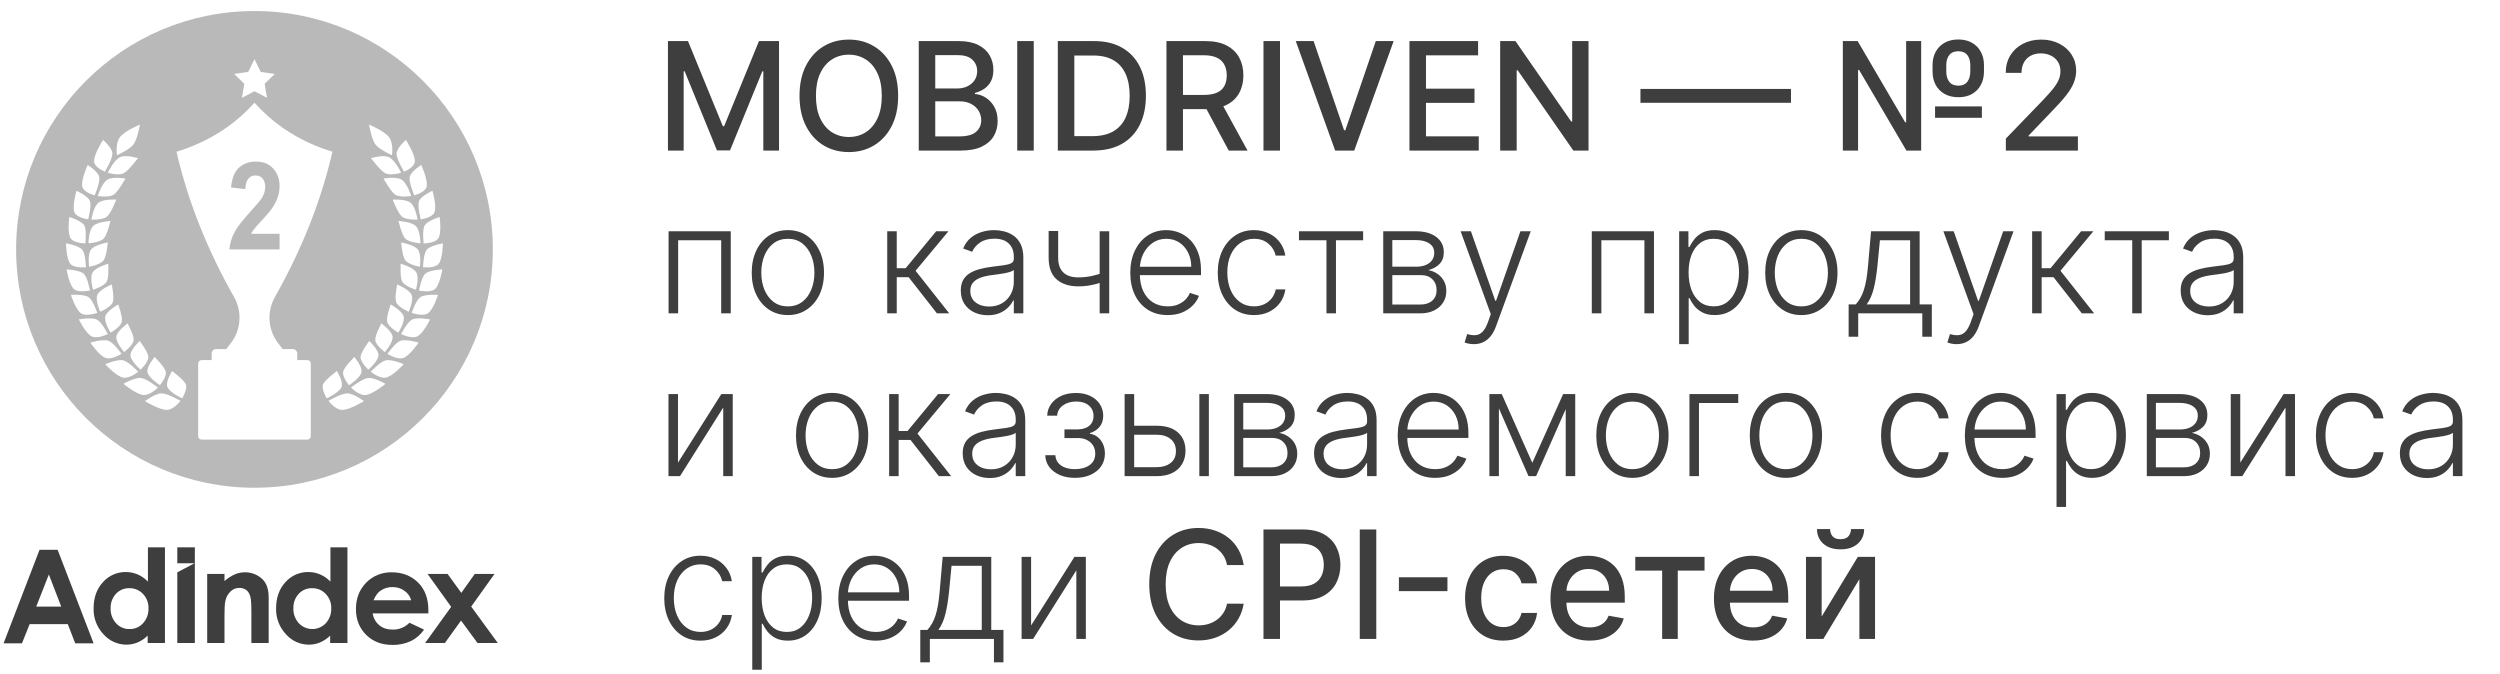
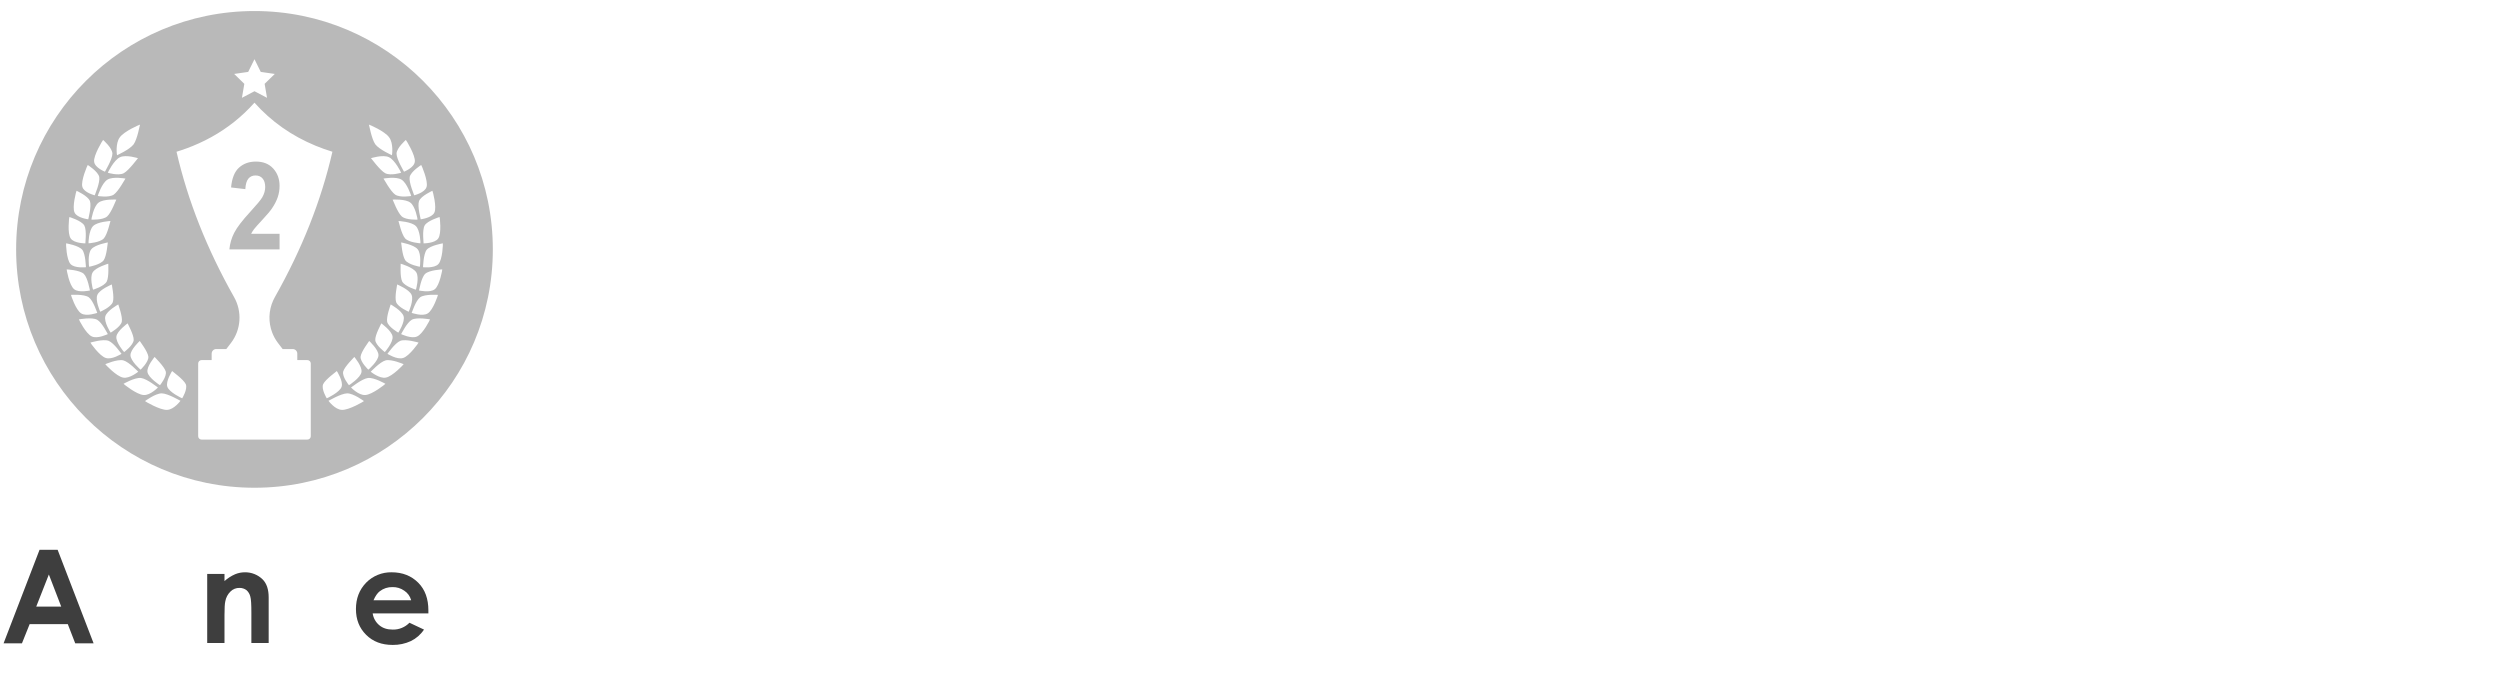
<svg xmlns="http://www.w3.org/2000/svg" width="215" height="58" viewBox="0 0 215 58" fill="none">
-   <path d="M57.443 3.534H59.167L62.165 10.853H62.275L65.272 3.534H66.996V12.949H65.645V6.136H65.558L62.781 12.935H61.659L58.882 6.131H58.795V12.949H57.443V3.534ZM77.241 8.242C77.241 9.247 77.057 10.111 76.689 10.834C76.321 11.555 75.817 12.109 75.176 12.499C74.539 12.885 73.814 13.078 73.002 13.078C72.186 13.078 71.459 12.885 70.818 12.499C70.18 12.109 69.678 11.553 69.31 10.83C68.942 10.107 68.758 9.244 68.758 8.242C68.758 7.236 68.942 6.373 69.31 5.653C69.678 4.93 70.18 4.375 70.818 3.989C71.459 3.6 72.186 3.405 73.002 3.405C73.814 3.405 74.539 3.6 75.176 3.989C75.817 4.375 76.321 4.93 76.689 5.653C77.057 6.373 77.241 7.236 77.241 8.242ZM75.834 8.242C75.834 7.475 75.71 6.83 75.461 6.306C75.216 5.779 74.879 5.38 74.45 5.111C74.024 4.838 73.541 4.702 73.002 4.702C72.459 4.702 71.975 4.838 71.549 5.111C71.123 5.38 70.786 5.779 70.538 6.306C70.292 6.83 70.17 7.475 70.17 8.242C70.17 9.008 70.292 9.654 70.538 10.182C70.786 10.706 71.123 11.104 71.549 11.377C71.975 11.647 72.459 11.781 73.002 11.781C73.541 11.781 74.024 11.647 74.45 11.377C74.879 11.104 75.216 10.706 75.461 10.182C75.71 9.654 75.834 9.008 75.834 8.242ZM79.012 12.949V3.534H82.46C83.128 3.534 83.681 3.644 84.119 3.865C84.558 4.082 84.886 4.378 85.103 4.752C85.321 5.123 85.43 5.541 85.43 6.007C85.43 6.399 85.358 6.73 85.214 7C85.07 7.267 84.876 7.481 84.634 7.644C84.395 7.803 84.132 7.92 83.844 7.993V8.085C84.156 8.101 84.461 8.202 84.758 8.389C85.059 8.573 85.307 8.835 85.503 9.175C85.699 9.515 85.797 9.929 85.797 10.416C85.797 10.897 85.684 11.329 85.457 11.713C85.234 12.093 84.887 12.395 84.418 12.618C83.949 12.839 83.35 12.949 82.621 12.949H79.012ZM80.432 11.731H82.483C83.163 11.731 83.65 11.599 83.945 11.335C84.239 11.072 84.386 10.742 84.386 10.347C84.386 10.05 84.311 9.777 84.161 9.529C84.011 9.281 83.796 9.083 83.517 8.936C83.241 8.789 82.913 8.715 82.533 8.715H80.432V11.731ZM80.432 7.607H82.336C82.654 7.607 82.941 7.546 83.195 7.423C83.453 7.301 83.657 7.129 83.807 6.908C83.96 6.685 84.037 6.421 84.037 6.117C84.037 5.728 83.9 5.402 83.627 5.138C83.355 4.875 82.936 4.743 82.372 4.743H80.432V7.607ZM88.903 3.534V12.949H87.482V3.534H88.903ZM94.02 12.949H90.972V3.534H94.116C95.039 3.534 95.831 3.722 96.493 4.099C97.155 4.473 97.663 5.011 98.015 5.713C98.371 6.412 98.548 7.25 98.548 8.228C98.548 9.208 98.369 10.051 98.01 10.756C97.655 11.461 97.14 12.004 96.466 12.384C95.791 12.761 94.976 12.949 94.02 12.949ZM92.392 11.708H93.942C94.659 11.708 95.255 11.573 95.73 11.303C96.205 11.031 96.561 10.637 96.797 10.122C97.033 9.604 97.151 8.972 97.151 8.228C97.151 7.489 97.033 6.862 96.797 6.347C96.564 5.832 96.216 5.442 95.753 5.175C95.29 4.908 94.716 4.775 94.029 4.775H92.392V11.708ZM100.315 12.949V3.534H103.671C104.4 3.534 105.006 3.659 105.487 3.911C105.971 4.162 106.333 4.51 106.572 4.954C106.811 5.396 106.931 5.906 106.931 6.485C106.931 7.061 106.809 7.569 106.567 8.007C106.328 8.442 105.967 8.781 105.482 9.023C105.001 9.265 104.396 9.386 103.666 9.386H101.124V8.163H103.538C103.997 8.163 104.371 8.097 104.659 7.966C104.951 7.834 105.164 7.642 105.298 7.391C105.433 7.14 105.501 6.838 105.501 6.485C105.501 6.13 105.432 5.822 105.294 5.561C105.159 5.301 104.946 5.101 104.655 4.964C104.367 4.823 103.988 4.752 103.519 4.752H101.735V12.949H100.315ZM104.963 8.701L107.289 12.949H105.671L103.391 8.701H104.963ZM110.08 3.534V12.949H108.659V3.534H110.08ZM112.971 3.534L115.592 11.202H115.698L118.318 3.534H119.854L116.465 12.949H114.824L111.436 3.534H112.971ZM121.213 12.949V3.534H127.116V4.757H122.634V7.625H126.808V8.844H122.634V11.726H127.172V12.949H121.213ZM136.614 3.534V12.949H135.308L130.522 6.044H130.435V12.949H129.014V3.534H130.329L135.119 10.448H135.207V3.534H136.614ZM154.024 7.648V8.839H141.078V7.648H154.024ZM158.484 12.949V3.534H159.758L163.84 10.513H163.928V3.534H165.22V12.949H163.951L159.882 6.016H159.795V12.949H158.484ZM166.415 10.131V9.152H170.442V10.131H166.415ZM168.424 8.361C167.967 8.361 167.572 8.268 167.238 8.081C166.907 7.894 166.651 7.635 166.47 7.304C166.289 6.973 166.199 6.59 166.199 6.154V5.603C166.199 5.167 166.289 4.784 166.47 4.453C166.651 4.122 166.907 3.863 167.238 3.676C167.569 3.489 167.96 3.396 168.41 3.396C168.867 3.396 169.259 3.489 169.587 3.676C169.918 3.863 170.173 4.122 170.35 4.453C170.531 4.784 170.622 5.167 170.622 5.603V6.154C170.622 6.586 170.533 6.968 170.355 7.299C170.18 7.63 169.927 7.891 169.596 8.081C169.268 8.268 168.878 8.361 168.424 8.361ZM168.424 7.368C168.761 7.368 169.016 7.258 169.187 7.037C169.359 6.813 169.445 6.519 169.445 6.154V5.603C169.445 5.241 169.359 4.951 169.187 4.734C169.016 4.516 168.757 4.407 168.41 4.407C168.067 4.407 167.809 4.516 167.638 4.734C167.466 4.951 167.38 5.241 167.38 5.603V6.154C167.38 6.519 167.466 6.813 167.638 7.037C167.813 7.258 168.075 7.368 168.424 7.368ZM172.503 12.949V11.919L175.689 8.618C176.029 8.26 176.31 7.946 176.53 7.676C176.754 7.403 176.921 7.144 177.031 6.899C177.142 6.654 177.197 6.393 177.197 6.117C177.197 5.805 177.123 5.535 176.976 5.308C176.829 5.079 176.628 4.902 176.374 4.78C176.12 4.654 175.833 4.591 175.514 4.591C175.177 4.591 174.883 4.66 174.632 4.798C174.38 4.936 174.187 5.131 174.052 5.382C173.917 5.633 173.85 5.927 173.85 6.265H172.494C172.494 5.691 172.626 5.19 172.889 4.761C173.153 4.332 173.514 4 173.974 3.764C174.434 3.525 174.956 3.405 175.542 3.405C176.133 3.405 176.654 3.523 177.105 3.759C177.559 3.992 177.913 4.311 178.167 4.715C178.421 5.117 178.549 5.57 178.549 6.076C178.549 6.426 178.483 6.767 178.351 7.101C178.222 7.435 177.997 7.808 177.675 8.219C177.353 8.626 176.906 9.121 176.333 9.703L174.461 11.662V11.731H178.7V12.949H172.503ZM57.498 26.949V19.888H62.845V26.949H62.022V20.66H58.321V26.949H57.498ZM67.756 27.096C67.146 27.096 66.607 26.942 66.138 26.632C65.672 26.322 65.307 25.895 65.044 25.349C64.78 24.801 64.648 24.168 64.648 23.451C64.648 22.727 64.78 22.091 65.044 21.543C65.307 20.991 65.672 20.562 66.138 20.255C66.607 19.946 67.146 19.791 67.756 19.791C68.366 19.791 68.904 19.946 69.37 20.255C69.836 20.565 70.201 20.994 70.464 21.543C70.731 22.091 70.864 22.727 70.864 23.451C70.864 24.168 70.732 24.801 70.469 25.349C70.205 25.895 69.839 26.322 69.37 26.632C68.904 26.942 68.366 27.096 67.756 27.096ZM67.756 26.347C68.247 26.347 68.662 26.215 69.002 25.952C69.342 25.688 69.6 25.337 69.774 24.899C69.952 24.46 70.041 23.978 70.041 23.451C70.041 22.923 69.952 22.439 69.774 21.998C69.6 21.556 69.342 21.203 69.002 20.936C68.662 20.669 68.247 20.536 67.756 20.536C67.269 20.536 66.854 20.669 66.51 20.936C66.17 21.203 65.911 21.556 65.733 21.998C65.559 22.439 65.471 22.923 65.471 23.451C65.471 23.978 65.559 24.46 65.733 24.899C65.911 25.337 66.17 25.688 66.51 25.952C66.85 26.215 67.266 26.347 67.756 26.347ZM76.302 26.949V19.888H77.12V23.064H77.888L80.513 19.888H81.57L78.738 23.285L81.635 26.949H80.577L78.141 23.837H77.12V26.949H76.302ZM84.949 27.11C84.523 27.11 84.134 27.027 83.781 26.862C83.429 26.693 83.149 26.451 82.94 26.136C82.732 25.817 82.628 25.43 82.628 24.977C82.628 24.628 82.694 24.333 82.825 24.094C82.957 23.855 83.144 23.659 83.386 23.506C83.628 23.352 83.915 23.232 84.246 23.143C84.577 23.054 84.942 22.985 85.34 22.936C85.735 22.887 86.07 22.844 86.342 22.807C86.618 22.77 86.828 22.712 86.972 22.632C87.116 22.553 87.188 22.424 87.188 22.246V22.081C87.188 21.599 87.044 21.221 86.756 20.945C86.471 20.666 86.06 20.527 85.524 20.527C85.015 20.527 84.6 20.639 84.278 20.862C83.959 21.086 83.736 21.35 83.607 21.653L82.83 21.373C82.989 20.986 83.21 20.678 83.492 20.448C83.774 20.216 84.09 20.049 84.439 19.947C84.788 19.843 85.142 19.791 85.501 19.791C85.771 19.791 86.051 19.826 86.342 19.897C86.636 19.967 86.909 20.09 87.161 20.265C87.412 20.436 87.616 20.677 87.772 20.986C87.928 21.293 88.007 21.682 88.007 22.154V26.949H87.188V25.832H87.138C87.04 26.041 86.894 26.243 86.701 26.439C86.508 26.635 86.266 26.796 85.975 26.922C85.683 27.047 85.342 27.11 84.949 27.11ZM85.06 26.361C85.495 26.361 85.872 26.264 86.191 26.071C86.509 25.878 86.754 25.622 86.926 25.303C87.101 24.982 87.188 24.628 87.188 24.241V23.221C87.127 23.279 87.024 23.331 86.88 23.377C86.739 23.423 86.575 23.464 86.388 23.501C86.204 23.535 86.02 23.564 85.837 23.588C85.653 23.613 85.487 23.634 85.34 23.653C84.942 23.702 84.601 23.779 84.319 23.883C84.037 23.987 83.821 24.131 83.671 24.315C83.521 24.496 83.446 24.729 83.446 25.014C83.446 25.443 83.599 25.775 83.906 26.011C84.212 26.244 84.597 26.361 85.06 26.361ZM95.392 19.888V26.949H94.569V19.888H95.392ZM95.089 23.377V24.159C94.81 24.26 94.545 24.346 94.293 24.416C94.042 24.483 93.789 24.536 93.535 24.572C93.284 24.609 93.015 24.628 92.73 24.628C91.936 24.625 91.313 24.421 90.859 24.016C90.409 23.611 90.183 22.995 90.183 22.168V19.865H91.002V22.168C91.002 22.56 91.072 22.881 91.213 23.129C91.354 23.377 91.553 23.561 91.811 23.68C92.068 23.797 92.372 23.855 92.721 23.855C93.15 23.855 93.555 23.812 93.935 23.727C94.315 23.641 94.7 23.524 95.089 23.377ZM100.422 27.096C99.763 27.096 99.193 26.943 98.712 26.637C98.23 26.327 97.858 25.899 97.594 25.354C97.334 24.805 97.204 24.174 97.204 23.46C97.204 22.749 97.334 22.117 97.594 21.566C97.858 21.011 98.221 20.577 98.684 20.265C99.15 19.949 99.688 19.791 100.298 19.791C100.681 19.791 101.05 19.862 101.406 20.003C101.761 20.14 102.08 20.354 102.362 20.642C102.647 20.927 102.872 21.287 103.038 21.722C103.203 22.154 103.286 22.666 103.286 23.258V23.662H97.769V22.94H102.449C102.449 22.487 102.357 22.079 102.173 21.717C101.993 21.353 101.74 21.065 101.415 20.853C101.093 20.642 100.721 20.536 100.298 20.536C99.85 20.536 99.456 20.655 99.116 20.895C98.776 21.134 98.509 21.449 98.316 21.841C98.126 22.234 98.03 22.663 98.026 23.129V23.561C98.026 24.122 98.123 24.612 98.316 25.032C98.512 25.449 98.79 25.772 99.148 26.002C99.507 26.232 99.931 26.347 100.422 26.347C100.756 26.347 101.049 26.295 101.3 26.191C101.554 26.086 101.767 25.947 101.939 25.772C102.114 25.595 102.245 25.4 102.334 25.188L103.111 25.441C103.004 25.739 102.828 26.013 102.583 26.264C102.34 26.515 102.037 26.718 101.672 26.871C101.311 27.021 100.894 27.096 100.422 27.096ZM107.848 27.096C107.216 27.096 106.666 26.939 106.197 26.623C105.731 26.307 105.37 25.875 105.112 25.326C104.855 24.778 104.726 24.152 104.726 23.451C104.726 22.743 104.856 22.113 105.117 21.561C105.38 21.009 105.745 20.577 106.211 20.265C106.677 19.949 107.218 19.791 107.834 19.791C108.306 19.791 108.733 19.883 109.117 20.067C109.5 20.248 109.815 20.504 110.064 20.835C110.315 21.163 110.473 21.546 110.537 21.984H109.71C109.624 21.586 109.417 21.245 109.089 20.963C108.764 20.678 108.35 20.536 107.848 20.536C107.397 20.536 106.999 20.659 106.652 20.904C106.306 21.146 106.035 21.485 105.839 21.92C105.646 22.352 105.549 22.853 105.549 23.423C105.549 23.996 105.644 24.503 105.834 24.945C106.024 25.383 106.291 25.726 106.634 25.975C106.98 26.223 107.385 26.347 107.848 26.347C108.16 26.347 108.445 26.289 108.703 26.172C108.963 26.053 109.181 25.884 109.356 25.666C109.533 25.449 109.653 25.19 109.714 24.89H110.542C110.48 25.316 110.329 25.696 110.087 26.03C109.848 26.361 109.536 26.621 109.153 26.811C108.773 27.001 108.338 27.096 107.848 27.096ZM111.712 20.66V19.888H117.229V20.66H114.893V26.949H114.075V20.66H111.712ZM118.958 26.949V19.888H121.74C122.491 19.888 123.082 20.05 123.514 20.375C123.95 20.7 124.167 21.138 124.167 21.69C124.167 22.11 124.046 22.445 123.804 22.697C123.562 22.948 123.237 23.126 122.829 23.23C123.102 23.276 123.355 23.375 123.588 23.529C123.824 23.682 124.016 23.884 124.163 24.136C124.31 24.387 124.383 24.687 124.383 25.037C124.383 25.404 124.291 25.732 124.107 26.02C123.924 26.309 123.665 26.535 123.331 26.701C122.996 26.866 122.601 26.949 122.144 26.949H118.958ZM119.74 26.191H122.144C122.577 26.191 122.918 26.08 123.17 25.86C123.421 25.636 123.547 25.339 123.547 24.968C123.547 24.572 123.427 24.257 123.188 24.021C122.952 23.782 122.635 23.662 122.236 23.662H119.74V26.191ZM119.74 22.936H121.79C122.109 22.936 122.385 22.887 122.618 22.789C122.851 22.691 123.03 22.553 123.156 22.375C123.285 22.194 123.347 21.983 123.344 21.74C123.344 21.394 123.203 21.126 122.921 20.936C122.639 20.743 122.246 20.646 121.74 20.646H119.74V22.936ZM126.748 29.597C126.585 29.597 126.433 29.582 126.292 29.551C126.151 29.521 126.04 29.487 125.957 29.45L126.177 28.728C126.456 28.814 126.705 28.845 126.922 28.82C127.14 28.799 127.333 28.701 127.502 28.526C127.67 28.355 127.82 28.091 127.952 27.735L128.209 27.018L125.612 19.888H126.499L128.596 25.869H128.66L130.756 19.888H131.644L128.655 28.066C128.53 28.407 128.375 28.69 128.191 28.917C128.007 29.147 127.794 29.317 127.552 29.427C127.313 29.541 127.045 29.597 126.748 29.597ZM136.895 26.949V19.888H142.242V26.949H141.419V20.66H137.718V26.949H136.895ZM144.408 29.597V19.888H145.204V21.235H145.3C145.398 21.023 145.533 20.807 145.705 20.586C145.876 20.363 146.103 20.174 146.385 20.021C146.67 19.868 147.029 19.791 147.461 19.791C148.043 19.791 148.552 19.944 148.987 20.251C149.426 20.554 149.766 20.98 150.008 21.529C150.253 22.075 150.376 22.71 150.376 23.437C150.376 24.166 150.253 24.805 150.008 25.354C149.766 25.902 149.426 26.33 148.987 26.637C148.552 26.943 148.046 27.096 147.47 27.096C147.044 27.096 146.687 27.02 146.399 26.866C146.114 26.713 145.883 26.525 145.705 26.301C145.53 26.074 145.395 25.854 145.3 25.639H145.227V29.597H144.408ZM145.218 23.423C145.218 23.993 145.302 24.499 145.47 24.94C145.642 25.378 145.887 25.723 146.206 25.975C146.528 26.223 146.917 26.347 147.374 26.347C147.843 26.347 148.238 26.218 148.56 25.961C148.885 25.7 149.131 25.349 149.3 24.908C149.472 24.467 149.557 23.972 149.557 23.423C149.557 22.881 149.473 22.392 149.305 21.956C149.139 21.521 148.894 21.176 148.569 20.922C148.244 20.665 147.846 20.536 147.374 20.536C146.914 20.536 146.523 20.66 146.201 20.908C145.88 21.153 145.634 21.494 145.466 21.929C145.3 22.361 145.218 22.859 145.218 23.423ZM154.916 27.096C154.306 27.096 153.766 26.942 153.297 26.632C152.832 26.322 152.467 25.895 152.203 25.349C151.94 24.801 151.808 24.168 151.808 23.451C151.808 22.727 151.94 22.091 152.203 21.543C152.467 20.991 152.832 20.562 153.297 20.255C153.766 19.946 154.306 19.791 154.916 19.791C155.526 19.791 156.064 19.946 156.529 20.255C156.995 20.565 157.36 20.994 157.624 21.543C157.89 22.091 158.024 22.727 158.024 23.451C158.024 24.168 157.892 24.801 157.628 25.349C157.365 25.895 156.998 26.322 156.529 26.632C156.064 26.942 155.526 27.096 154.916 27.096ZM154.916 26.347C155.406 26.347 155.821 26.215 156.162 25.952C156.502 25.688 156.759 25.337 156.934 24.899C157.112 24.46 157.201 23.978 157.201 23.451C157.201 22.923 157.112 22.439 156.934 21.998C156.759 21.556 156.502 21.203 156.162 20.936C155.821 20.669 155.406 20.536 154.916 20.536C154.428 20.536 154.013 20.669 153.67 20.936C153.33 21.203 153.071 21.556 152.893 21.998C152.718 22.439 152.631 22.923 152.631 23.451C152.631 23.978 152.718 24.46 152.893 24.899C153.071 25.337 153.33 25.688 153.67 25.952C154.01 26.215 154.425 26.347 154.916 26.347ZM158.983 28.958V26.177H159.595C159.748 26.005 159.881 25.82 159.995 25.621C160.108 25.421 160.206 25.195 160.289 24.94C160.375 24.683 160.447 24.384 160.505 24.044C160.563 23.7 160.612 23.3 160.652 22.844L160.91 19.888H165.089V26.177H166.137V28.958H165.318V26.949H159.806V28.958H158.983ZM160.537 26.177H164.27V20.66H161.673L161.461 22.844C161.388 23.585 161.283 24.232 161.149 24.784C161.014 25.335 160.81 25.8 160.537 26.177ZM168.267 29.597C168.104 29.597 167.952 29.582 167.811 29.551C167.67 29.521 167.559 29.487 167.476 29.45L167.696 28.728C167.975 28.814 168.224 28.845 168.441 28.82C168.659 28.799 168.852 28.701 169.02 28.526C169.189 28.355 169.339 28.091 169.471 27.735L169.728 27.018L167.131 19.888H168.018L170.115 25.869H170.179L172.275 19.888H173.163L170.174 28.066C170.049 28.407 169.894 28.69 169.71 28.917C169.526 29.147 169.313 29.317 169.071 29.427C168.832 29.541 168.564 29.597 168.267 29.597ZM174.764 26.949V19.888H175.582V23.064H176.35L178.975 19.888H180.032L177.2 23.285L180.097 26.949H179.039L176.603 23.837H175.582V26.949H174.764ZM181.007 20.66V19.888H186.524V20.66H184.188V26.949H183.37V20.66H181.007ZM189.859 27.11C189.433 27.11 189.044 27.027 188.692 26.862C188.339 26.693 188.059 26.451 187.85 26.136C187.642 25.817 187.538 25.43 187.538 24.977C187.538 24.628 187.603 24.333 187.735 24.094C187.867 23.855 188.054 23.659 188.296 23.506C188.538 23.352 188.825 23.232 189.156 23.143C189.487 23.054 189.852 22.985 190.25 22.936C190.645 22.887 190.98 22.844 191.252 22.807C191.528 22.77 191.738 22.712 191.882 22.632C192.026 22.553 192.098 22.424 192.098 22.246V22.081C192.098 21.599 191.954 21.221 191.666 20.945C191.381 20.666 190.97 20.527 190.434 20.527C189.925 20.527 189.51 20.639 189.188 20.862C188.869 21.086 188.646 21.35 188.517 21.653L187.74 21.373C187.899 20.986 188.12 20.678 188.402 20.448C188.684 20.216 189 20.049 189.349 19.947C189.698 19.843 190.052 19.791 190.411 19.791C190.681 19.791 190.961 19.826 191.252 19.897C191.547 19.967 191.819 20.09 192.071 20.265C192.322 20.436 192.526 20.677 192.682 20.986C192.838 21.293 192.917 21.682 192.917 22.154V26.949H192.098V25.832H192.048C191.95 26.041 191.804 26.243 191.611 26.439C191.418 26.635 191.176 26.796 190.884 26.922C190.593 27.047 190.252 27.11 189.859 27.11ZM189.97 26.361C190.405 26.361 190.782 26.264 191.101 26.071C191.419 25.878 191.665 25.622 191.836 25.303C192.011 24.982 192.098 24.628 192.098 24.241V23.221C192.037 23.279 191.934 23.331 191.79 23.377C191.649 23.423 191.485 23.464 191.298 23.501C191.114 23.535 190.93 23.564 190.747 23.588C190.563 23.613 190.397 23.634 190.25 23.653C189.852 23.702 189.511 23.779 189.229 23.883C188.947 23.987 188.731 24.131 188.581 24.315C188.431 24.496 188.356 24.729 188.356 25.014C188.356 25.443 188.509 25.775 188.816 26.011C189.122 26.244 189.507 26.361 189.97 26.361ZM58.307 39.786L62.036 33.888H63.015V40.949H62.197V35.051L58.482 40.949H57.489V33.888H58.307V39.786ZM71.562 41.096C70.952 41.096 70.412 40.942 69.943 40.632C69.478 40.322 69.113 39.895 68.849 39.349C68.586 38.801 68.454 38.168 68.454 37.451C68.454 36.727 68.586 36.091 68.849 35.543C69.113 34.991 69.478 34.562 69.943 34.255C70.412 33.946 70.952 33.791 71.562 33.791C72.172 33.791 72.71 33.946 73.175 34.255C73.641 34.565 74.006 34.994 74.269 35.543C74.536 36.091 74.669 36.727 74.669 37.451C74.669 38.168 74.538 38.801 74.274 39.349C74.01 39.895 73.644 40.322 73.175 40.632C72.71 40.942 72.172 41.096 71.562 41.096ZM71.562 40.347C72.052 40.347 72.467 40.215 72.808 39.952C73.148 39.688 73.405 39.337 73.58 38.899C73.758 38.461 73.847 37.978 73.847 37.451C73.847 36.923 73.758 36.439 73.58 35.998C73.405 35.556 73.148 35.203 72.808 34.936C72.467 34.669 72.052 34.536 71.562 34.536C71.074 34.536 70.659 34.669 70.316 34.936C69.976 35.203 69.717 35.556 69.539 35.998C69.364 36.439 69.277 36.923 69.277 37.451C69.277 37.978 69.364 38.461 69.539 38.899C69.717 39.337 69.976 39.688 70.316 39.952C70.656 40.215 71.071 40.347 71.562 40.347ZM76.466 40.949V33.888H77.284V37.064H78.052L80.677 33.888H81.734L78.903 37.285L81.799 40.949H80.742L78.305 37.837H77.284V40.949H76.466ZM85.114 41.11C84.688 41.11 84.298 41.027 83.946 40.862C83.593 40.693 83.313 40.451 83.105 40.136C82.896 39.817 82.792 39.431 82.792 38.977C82.792 38.627 82.858 38.333 82.99 38.094C83.121 37.855 83.308 37.659 83.55 37.506C83.793 37.352 84.079 37.231 84.41 37.143C84.741 37.054 85.106 36.985 85.504 36.936C85.9 36.887 86.234 36.844 86.507 36.807C86.782 36.77 86.992 36.712 87.136 36.632C87.281 36.553 87.353 36.424 87.353 36.246V36.081C87.353 35.599 87.209 35.221 86.92 34.945C86.635 34.666 86.225 34.527 85.688 34.527C85.18 34.527 84.764 34.639 84.442 34.862C84.124 35.086 83.9 35.35 83.771 35.653L82.994 35.373C83.154 34.986 83.374 34.678 83.656 34.449C83.938 34.216 84.254 34.048 84.603 33.947C84.953 33.843 85.307 33.791 85.665 33.791C85.935 33.791 86.216 33.826 86.507 33.897C86.801 33.967 87.074 34.09 87.325 34.265C87.576 34.436 87.78 34.677 87.936 34.986C88.093 35.293 88.171 35.682 88.171 36.154V40.949H87.353V39.832H87.302C87.204 40.041 87.058 40.243 86.865 40.439C86.672 40.635 86.43 40.796 86.139 40.922C85.848 41.047 85.506 41.11 85.114 41.11ZM85.224 40.361C85.659 40.361 86.036 40.264 86.355 40.071C86.674 39.878 86.919 39.622 87.091 39.303C87.265 38.981 87.353 38.627 87.353 38.241V37.221C87.291 37.279 87.189 37.331 87.044 37.377C86.903 37.423 86.74 37.464 86.553 37.501C86.369 37.535 86.185 37.564 86.001 37.589C85.817 37.613 85.651 37.635 85.504 37.653C85.106 37.702 84.766 37.779 84.484 37.883C84.202 37.987 83.986 38.131 83.835 38.315C83.685 38.496 83.61 38.729 83.61 39.014C83.61 39.443 83.763 39.775 84.07 40.011C84.376 40.244 84.761 40.361 85.224 40.361ZM89.893 39.147H90.761C90.786 39.524 90.948 39.818 91.249 40.03C91.549 40.241 91.945 40.347 92.435 40.347C92.944 40.347 93.364 40.234 93.695 40.007C94.026 39.777 94.191 39.443 94.191 39.005C94.191 38.738 94.128 38.507 94.003 38.31C93.88 38.114 93.712 37.961 93.497 37.851C93.285 37.737 93.045 37.679 92.775 37.676H91.543V36.926H92.761C93.181 36.902 93.5 36.789 93.718 36.586C93.935 36.381 94.044 36.113 94.044 35.782C94.044 35.405 93.911 35.103 93.644 34.876C93.377 34.646 93.016 34.531 92.559 34.531C92.096 34.531 91.712 34.645 91.405 34.871C91.099 35.098 90.936 35.389 90.918 35.745H90.058C90.073 35.362 90.188 35.025 90.403 34.734C90.617 34.439 90.907 34.209 91.272 34.044C91.64 33.878 92.056 33.796 92.522 33.796C93 33.796 93.416 33.882 93.768 34.053C94.121 34.225 94.393 34.459 94.587 34.757C94.78 35.051 94.876 35.385 94.876 35.759C94.876 36.148 94.769 36.468 94.554 36.72C94.343 36.968 94.072 37.143 93.741 37.244V37.313C93.992 37.34 94.213 37.432 94.403 37.589C94.596 37.745 94.747 37.946 94.858 38.191C94.968 38.436 95.023 38.707 95.023 39.005C95.023 39.421 94.915 39.788 94.697 40.103C94.479 40.416 94.176 40.66 93.787 40.834C93.4 41.009 92.954 41.096 92.449 41.096C91.961 41.096 91.528 41.015 91.148 40.853C90.768 40.687 90.466 40.459 90.242 40.168C90.021 39.873 89.905 39.533 89.893 39.147ZM97.397 36.614H99.466C100.259 36.614 100.872 36.807 101.304 37.193C101.737 37.579 101.953 38.102 101.953 38.761C101.953 39.199 101.855 39.582 101.658 39.91C101.465 40.238 101.183 40.494 100.813 40.678C100.442 40.859 99.993 40.949 99.466 40.949H96.716V33.888H97.539V40.177H99.466C99.965 40.177 100.367 40.057 100.67 39.818C100.977 39.579 101.13 39.239 101.13 38.798C101.13 38.347 100.977 37.999 100.67 37.754C100.367 37.509 99.965 37.386 99.466 37.386H97.397V36.614ZM103.143 40.949V33.888H103.962V40.949H103.143ZM106.139 40.949V33.888H108.92C109.671 33.888 110.262 34.05 110.695 34.375C111.13 34.7 111.347 35.138 111.347 35.69C111.347 36.11 111.226 36.445 110.984 36.697C110.742 36.948 110.417 37.126 110.01 37.23C110.282 37.276 110.535 37.376 110.768 37.529C111.004 37.682 111.196 37.884 111.343 38.136C111.49 38.387 111.564 38.687 111.564 39.037C111.564 39.404 111.472 39.732 111.288 40.02C111.104 40.309 110.845 40.535 110.511 40.701C110.177 40.867 109.781 40.949 109.325 40.949H106.139ZM106.92 40.191H109.325C109.757 40.191 110.098 40.08 110.35 39.86C110.601 39.636 110.727 39.339 110.727 38.968C110.727 38.572 110.607 38.257 110.368 38.021C110.132 37.782 109.815 37.662 109.417 37.662H106.92V40.191ZM106.92 36.936H108.971C109.289 36.936 109.565 36.887 109.798 36.789C110.031 36.691 110.21 36.553 110.336 36.375C110.465 36.194 110.528 35.983 110.525 35.74C110.525 35.394 110.384 35.126 110.102 34.936C109.82 34.743 109.426 34.646 108.92 34.646H106.92V36.936ZM115.33 41.11C114.904 41.11 114.515 41.027 114.162 40.862C113.81 40.693 113.529 40.451 113.321 40.136C113.112 39.817 113.008 39.431 113.008 38.977C113.008 38.627 113.074 38.333 113.206 38.094C113.338 37.855 113.525 37.659 113.767 37.506C114.009 37.352 114.296 37.231 114.627 37.143C114.958 37.054 115.322 36.985 115.721 36.936C116.116 36.887 116.45 36.844 116.723 36.807C116.999 36.77 117.209 36.712 117.353 36.632C117.497 36.553 117.569 36.424 117.569 36.246V36.081C117.569 35.599 117.425 35.221 117.137 34.945C116.852 34.666 116.441 34.527 115.905 34.527C115.396 34.527 114.981 34.639 114.659 34.862C114.34 35.086 114.116 35.35 113.987 35.653L113.211 35.373C113.37 34.986 113.591 34.678 113.873 34.449C114.155 34.216 114.47 34.048 114.82 33.947C115.169 33.843 115.523 33.791 115.882 33.791C116.151 33.791 116.432 33.826 116.723 33.897C117.017 33.967 117.29 34.09 117.541 34.265C117.793 34.436 117.996 34.677 118.153 34.986C118.309 35.293 118.387 35.682 118.387 36.154V40.949H117.569V39.832H117.518C117.42 40.041 117.275 40.243 117.082 40.439C116.888 40.635 116.646 40.796 116.355 40.922C116.064 41.047 115.722 41.11 115.33 41.11ZM115.44 40.361C115.875 40.361 116.252 40.264 116.571 40.071C116.89 39.878 117.135 39.622 117.307 39.303C117.481 38.981 117.569 38.627 117.569 38.241V37.221C117.508 37.279 117.405 37.331 117.261 37.377C117.12 37.423 116.956 37.464 116.769 37.501C116.585 37.535 116.401 37.564 116.217 37.589C116.033 37.613 115.868 37.635 115.721 37.653C115.322 37.702 114.982 37.779 114.7 37.883C114.418 37.987 114.202 38.131 114.052 38.315C113.902 38.496 113.827 38.729 113.827 39.014C113.827 39.443 113.98 39.775 114.286 40.011C114.593 40.244 114.977 40.361 115.44 40.361ZM123.419 41.096C122.76 41.096 122.19 40.943 121.709 40.637C121.228 40.327 120.855 39.9 120.592 39.354C120.331 38.805 120.201 38.174 120.201 37.46C120.201 36.749 120.331 36.117 120.592 35.566C120.855 35.011 121.218 34.577 121.681 34.265C122.147 33.949 122.685 33.791 123.295 33.791C123.678 33.791 124.047 33.862 124.403 34.003C124.758 34.141 125.077 34.353 125.359 34.642C125.644 34.927 125.869 35.287 126.035 35.722C126.2 36.154 126.283 36.666 126.283 37.258V37.662H120.766V36.94H125.446C125.446 36.487 125.355 36.079 125.171 35.717C124.99 35.353 124.737 35.065 124.412 34.853C124.09 34.642 123.718 34.536 123.295 34.536C122.847 34.536 122.454 34.655 122.113 34.895C121.773 35.133 121.507 35.449 121.313 35.842C121.123 36.234 121.027 36.663 121.024 37.129V37.561C121.024 38.122 121.12 38.612 121.313 39.032C121.51 39.449 121.787 39.772 122.146 40.002C122.504 40.232 122.929 40.347 123.419 40.347C123.753 40.347 124.046 40.295 124.297 40.191C124.552 40.086 124.765 39.947 124.936 39.772C125.111 39.594 125.243 39.4 125.332 39.188L126.108 39.441C126.001 39.739 125.825 40.013 125.58 40.264C125.338 40.516 125.034 40.718 124.67 40.871C124.308 41.021 123.891 41.096 123.419 41.096ZM131.778 39.804L134.431 33.888H135.226L132.105 40.949H131.452L128.367 33.888H129.149L131.778 39.804ZM128.905 33.888V40.949H128.087V33.888H128.905ZM134.652 40.949V33.888H135.47V40.949H134.652ZM140.389 41.096C139.779 41.096 139.24 40.942 138.771 40.632C138.305 40.322 137.94 39.895 137.677 39.349C137.413 38.801 137.281 38.168 137.281 37.451C137.281 36.727 137.413 36.091 137.677 35.543C137.94 34.991 138.305 34.562 138.771 34.255C139.24 33.946 139.779 33.791 140.389 33.791C140.999 33.791 141.537 33.946 142.003 34.255C142.469 34.565 142.833 34.994 143.097 35.543C143.364 36.091 143.497 36.727 143.497 37.451C143.497 38.168 143.365 38.801 143.102 39.349C142.838 39.895 142.472 40.322 142.003 40.632C141.537 40.942 140.999 41.096 140.389 41.096ZM140.389 40.347C140.88 40.347 141.295 40.215 141.635 39.952C141.975 39.688 142.233 39.337 142.407 38.899C142.585 38.461 142.674 37.978 142.674 37.451C142.674 36.923 142.585 36.439 142.407 35.998C142.233 35.556 141.975 35.203 141.635 34.936C141.295 34.669 140.88 34.536 140.389 34.536C139.902 34.536 139.486 34.669 139.143 34.936C138.803 35.203 138.544 35.556 138.366 35.998C138.192 36.439 138.104 36.923 138.104 37.451C138.104 37.978 138.192 38.461 138.366 38.899C138.544 39.337 138.803 39.688 139.143 39.952C139.483 40.215 139.899 40.347 140.389 40.347ZM149.491 33.888V34.66H146.112V40.949H145.293V33.888H149.491ZM153.588 41.096C152.978 41.096 152.439 40.942 151.97 40.632C151.504 40.322 151.139 39.895 150.876 39.349C150.612 38.801 150.48 38.168 150.48 37.451C150.48 36.727 150.612 36.091 150.876 35.543C151.139 34.991 151.504 34.562 151.97 34.255C152.439 33.946 152.978 33.791 153.588 33.791C154.198 33.791 154.736 33.946 155.202 34.255C155.668 34.565 156.032 34.994 156.296 35.543C156.563 36.091 156.696 36.727 156.696 37.451C156.696 38.168 156.564 38.801 156.301 39.349C156.037 39.895 155.671 40.322 155.202 40.632C154.736 40.942 154.198 41.096 153.588 41.096ZM153.588 40.347C154.079 40.347 154.494 40.215 154.834 39.952C155.174 39.688 155.432 39.337 155.606 38.899C155.784 38.461 155.873 37.978 155.873 37.451C155.873 36.923 155.784 36.439 155.606 35.998C155.432 35.556 155.174 35.203 154.834 34.936C154.494 34.669 154.079 34.536 153.588 34.536C153.101 34.536 152.686 34.669 152.342 34.936C152.002 35.203 151.743 35.556 151.565 35.998C151.391 36.439 151.303 36.923 151.303 37.451C151.303 37.978 151.391 38.461 151.565 38.899C151.743 39.337 152.002 39.688 152.342 39.952C152.683 40.215 153.098 40.347 153.588 40.347ZM164.892 41.096C164.261 41.096 163.711 40.938 163.242 40.623C162.776 40.307 162.414 39.875 162.157 39.326C161.899 38.778 161.77 38.153 161.77 37.451C161.77 36.743 161.901 36.113 162.161 35.561C162.425 35.009 162.789 34.577 163.255 34.265C163.721 33.949 164.262 33.791 164.878 33.791C165.35 33.791 165.778 33.883 166.161 34.067C166.544 34.248 166.86 34.504 167.108 34.835C167.359 35.163 167.517 35.546 167.582 35.984H166.754C166.668 35.586 166.461 35.245 166.133 34.963C165.808 34.678 165.395 34.536 164.892 34.536C164.441 34.536 164.043 34.658 163.697 34.904C163.35 35.146 163.079 35.484 162.883 35.92C162.69 36.352 162.593 36.853 162.593 37.423C162.593 37.996 162.688 38.503 162.878 38.945C163.068 39.383 163.335 39.726 163.678 39.975C164.025 40.223 164.429 40.347 164.892 40.347C165.205 40.347 165.49 40.289 165.747 40.172C166.008 40.053 166.225 39.884 166.4 39.666C166.578 39.449 166.697 39.19 166.759 38.89H167.586C167.525 39.316 167.373 39.696 167.131 40.03C166.892 40.361 166.581 40.621 166.198 40.811C165.818 41.001 165.382 41.096 164.892 41.096ZM172.195 41.096C171.536 41.096 170.966 40.943 170.485 40.637C170.004 40.327 169.631 39.9 169.368 39.354C169.107 38.805 168.977 38.174 168.977 37.46C168.977 36.749 169.107 36.117 169.368 35.566C169.631 35.011 169.994 34.577 170.457 34.265C170.923 33.949 171.461 33.791 172.071 33.791C172.454 33.791 172.823 33.862 173.179 34.003C173.534 34.141 173.853 34.353 174.135 34.642C174.42 34.927 174.645 35.287 174.811 35.722C174.976 36.154 175.059 36.666 175.059 37.258V37.662H169.542V36.94H174.222C174.222 36.487 174.13 36.079 173.947 35.717C173.766 35.353 173.513 35.065 173.188 34.853C172.866 34.642 172.494 34.536 172.071 34.536C171.623 34.536 171.23 34.655 170.889 34.895C170.549 35.133 170.282 35.449 170.089 35.842C169.899 36.234 169.803 36.663 169.8 37.129V37.561C169.8 38.122 169.896 38.612 170.089 39.032C170.286 39.449 170.563 39.772 170.922 40.002C171.28 40.232 171.705 40.347 172.195 40.347C172.529 40.347 172.822 40.295 173.073 40.191C173.327 40.086 173.54 39.947 173.712 39.772C173.887 39.594 174.019 39.4 174.107 39.188L174.884 39.441C174.777 39.739 174.601 40.013 174.356 40.264C174.114 40.516 173.81 40.718 173.445 40.871C173.084 41.021 172.667 41.096 172.195 41.096ZM176.862 43.597V33.888H177.658V35.235H177.754C177.852 35.023 177.987 34.807 178.159 34.586C178.331 34.363 178.557 34.174 178.839 34.021C179.124 33.868 179.483 33.791 179.915 33.791C180.497 33.791 181.006 33.944 181.441 34.251C181.88 34.554 182.22 34.98 182.462 35.529C182.707 36.075 182.83 36.71 182.83 37.437C182.83 38.166 182.707 38.805 182.462 39.354C182.22 39.903 181.88 40.33 181.441 40.637C181.006 40.943 180.501 41.096 179.924 41.096C179.498 41.096 179.141 41.02 178.853 40.867C178.568 40.713 178.337 40.525 178.159 40.301C177.984 40.074 177.849 39.853 177.754 39.639H177.681V43.597H176.862ZM177.672 37.423C177.672 37.993 177.756 38.499 177.924 38.94C178.096 39.378 178.341 39.723 178.66 39.975C178.982 40.223 179.371 40.347 179.828 40.347C180.297 40.347 180.692 40.218 181.014 39.961C181.339 39.7 181.586 39.349 181.754 38.908C181.926 38.467 182.012 37.972 182.012 37.423C182.012 36.88 181.927 36.392 181.759 35.956C181.593 35.521 181.348 35.176 181.023 34.922C180.698 34.665 180.3 34.536 179.828 34.536C179.368 34.536 178.977 34.66 178.655 34.908C178.334 35.153 178.088 35.494 177.92 35.929C177.754 36.361 177.672 36.859 177.672 37.423ZM184.625 40.949V33.888H187.407C188.157 33.888 188.749 34.05 189.181 34.375C189.616 34.7 189.834 35.138 189.834 35.69C189.834 36.11 189.713 36.445 189.471 36.697C189.229 36.948 188.904 37.126 188.496 37.23C188.769 37.276 189.022 37.376 189.255 37.529C189.491 37.682 189.682 37.884 189.829 38.136C189.977 38.387 190.05 38.687 190.05 39.037C190.05 39.404 189.958 39.732 189.774 40.02C189.59 40.309 189.331 40.535 188.997 40.701C188.663 40.867 188.268 40.949 187.811 40.949H184.625ZM185.407 40.191H187.811C188.243 40.191 188.585 40.08 188.836 39.86C189.088 39.636 189.213 39.339 189.213 38.968C189.213 38.572 189.094 38.257 188.855 38.021C188.619 37.782 188.302 37.662 187.903 37.662H185.407V40.191ZM185.407 36.936H187.457C187.776 36.936 188.052 36.887 188.285 36.789C188.518 36.691 188.697 36.553 188.823 36.375C188.951 36.194 189.014 35.983 189.011 35.74C189.011 35.394 188.87 35.126 188.588 34.936C188.306 34.743 187.912 34.646 187.407 34.646H185.407V36.936ZM192.663 39.786L196.391 33.888H197.37V40.949H196.552V35.051L192.837 40.949H191.844V33.888H192.663V39.786ZM202.289 41.096C201.658 41.096 201.108 40.938 200.639 40.623C200.173 40.307 199.811 39.875 199.554 39.326C199.297 38.778 199.168 38.153 199.168 37.451C199.168 36.743 199.298 36.113 199.559 35.561C199.822 35.009 200.187 34.577 200.653 34.265C201.119 33.949 201.66 33.791 202.276 33.791C202.748 33.791 203.175 33.883 203.558 34.067C203.941 34.248 204.257 34.504 204.505 34.835C204.757 35.163 204.915 35.546 204.979 35.984H204.151C204.066 35.586 203.859 35.245 203.531 34.963C203.206 34.678 202.792 34.536 202.289 34.536C201.839 34.536 201.44 34.658 201.094 34.904C200.748 35.146 200.477 35.484 200.28 35.92C200.087 36.352 199.991 36.853 199.991 37.423C199.991 37.996 200.086 38.503 200.276 38.945C200.466 39.383 200.732 39.726 201.076 39.975C201.422 40.223 201.827 40.347 202.289 40.347C202.602 40.347 202.887 40.289 203.145 40.172C203.405 40.053 203.623 39.884 203.797 39.666C203.975 39.449 204.095 39.19 204.156 38.89H204.984C204.922 39.316 204.771 39.696 204.528 40.03C204.289 40.361 203.978 40.621 203.595 40.811C203.215 41.001 202.78 41.096 202.289 41.096ZM208.71 41.11C208.284 41.11 207.894 41.027 207.542 40.862C207.19 40.693 206.909 40.451 206.701 40.136C206.492 39.817 206.388 39.431 206.388 38.977C206.388 38.627 206.454 38.333 206.586 38.094C206.718 37.855 206.904 37.659 207.147 37.506C207.389 37.352 207.675 37.231 208.006 37.143C208.337 37.054 208.702 36.985 209.1 36.936C209.496 36.887 209.83 36.844 210.103 36.807C210.379 36.77 210.589 36.712 210.733 36.632C210.877 36.553 210.949 36.424 210.949 36.246V36.081C210.949 35.599 210.805 35.221 210.516 34.945C210.231 34.666 209.821 34.527 209.284 34.527C208.776 34.527 208.36 34.639 208.038 34.862C207.72 35.086 207.496 35.35 207.367 35.653L206.59 35.373C206.75 34.986 206.97 34.678 207.252 34.449C207.534 34.216 207.85 34.048 208.199 33.947C208.549 33.843 208.903 33.791 209.261 33.791C209.531 33.791 209.812 33.826 210.103 33.897C210.397 33.967 210.67 34.09 210.921 34.265C211.172 34.436 211.376 34.677 211.533 34.986C211.689 35.293 211.767 35.682 211.767 36.154V40.949H210.949V39.832H210.898C210.8 40.041 210.654 40.243 210.461 40.439C210.268 40.635 210.026 40.796 209.735 40.922C209.444 41.047 209.102 41.11 208.71 41.11ZM208.82 40.361C209.255 40.361 209.632 40.264 209.951 40.071C210.27 39.878 210.515 39.622 210.687 39.303C210.861 38.981 210.949 38.627 210.949 38.241V37.221C210.887 37.279 210.785 37.331 210.641 37.377C210.5 37.423 210.336 37.464 210.149 37.501C209.965 37.535 209.781 37.564 209.597 37.589C209.413 37.613 209.248 37.635 209.1 37.653C208.702 37.702 208.362 37.779 208.08 37.883C207.798 37.987 207.582 38.131 207.432 38.315C207.281 38.496 207.206 38.729 207.206 39.014C207.206 39.443 207.36 39.775 207.666 40.011C207.973 40.244 208.357 40.361 208.82 40.361ZM60.248 55.096C59.616 55.096 59.066 54.938 58.597 54.623C58.131 54.307 57.77 53.875 57.512 53.326C57.255 52.778 57.126 52.153 57.126 51.451C57.126 50.743 57.256 50.113 57.517 49.561C57.78 49.009 58.145 48.577 58.611 48.265C59.077 47.949 59.618 47.791 60.234 47.791C60.706 47.791 61.133 47.883 61.516 48.067C61.9 48.248 62.215 48.504 62.463 48.835C62.715 49.163 62.873 49.546 62.937 49.984H62.109C62.024 49.586 61.817 49.245 61.489 48.963C61.164 48.678 60.75 48.536 60.248 48.536C59.797 48.536 59.398 48.658 59.052 48.904C58.706 49.146 58.435 49.484 58.239 49.92C58.045 50.352 57.949 50.853 57.949 51.423C57.949 51.996 58.044 52.503 58.234 52.945C58.424 53.383 58.691 53.726 59.034 53.975C59.38 54.223 59.785 54.347 60.248 54.347C60.56 54.347 60.845 54.289 61.103 54.172C61.363 54.053 61.581 53.884 61.755 53.666C61.933 53.449 62.053 53.19 62.114 52.89H62.942C62.88 53.316 62.729 53.696 62.486 54.03C62.247 54.361 61.936 54.621 61.553 54.811C61.173 55.001 60.738 55.096 60.248 55.096ZM64.695 57.597V47.888H65.491V49.235H65.587C65.685 49.023 65.82 48.807 65.992 48.586C66.164 48.363 66.39 48.174 66.672 48.021C66.957 47.868 67.316 47.791 67.748 47.791C68.331 47.791 68.839 47.944 69.275 48.251C69.713 48.554 70.053 48.98 70.295 49.529C70.54 50.075 70.663 50.71 70.663 51.437C70.663 52.166 70.54 52.805 70.295 53.354C70.053 53.903 69.713 54.33 69.275 54.637C68.839 54.943 68.334 55.096 67.757 55.096C67.331 55.096 66.974 55.02 66.686 54.867C66.401 54.713 66.17 54.525 65.992 54.301C65.817 54.074 65.682 53.853 65.587 53.639H65.514V57.597H64.695ZM65.505 51.423C65.505 51.993 65.589 52.499 65.757 52.94C65.929 53.378 66.174 53.723 66.493 53.975C66.815 54.223 67.204 54.347 67.661 54.347C68.13 54.347 68.525 54.218 68.847 53.961C69.172 53.7 69.418 53.349 69.587 52.908C69.759 52.467 69.844 51.972 69.844 51.423C69.844 50.88 69.76 50.392 69.592 49.956C69.426 49.521 69.181 49.176 68.856 48.922C68.531 48.665 68.133 48.536 67.661 48.536C67.201 48.536 66.81 48.66 66.489 48.908C66.167 49.153 65.921 49.494 65.753 49.929C65.587 50.361 65.505 50.859 65.505 51.423ZM75.313 55.096C74.654 55.096 74.084 54.943 73.603 54.637C73.122 54.327 72.749 53.9 72.486 53.354C72.225 52.805 72.095 52.174 72.095 51.46C72.095 50.749 72.225 50.117 72.486 49.566C72.749 49.011 73.112 48.577 73.575 48.265C74.041 47.949 74.579 47.791 75.189 47.791C75.572 47.791 75.941 47.862 76.297 48.003C76.653 48.141 76.971 48.353 77.253 48.642C77.538 48.927 77.763 49.287 77.929 49.722C78.095 50.154 78.177 50.666 78.177 51.258V51.662H72.66V50.94H77.341C77.341 50.487 77.249 50.079 77.065 49.717C76.884 49.353 76.631 49.065 76.306 48.853C75.984 48.642 75.612 48.536 75.189 48.536C74.742 48.536 74.348 48.655 74.007 48.895C73.667 49.133 73.401 49.449 73.207 49.842C73.017 50.234 72.921 50.663 72.918 51.129V51.561C72.918 52.122 73.014 52.612 73.207 53.032C73.404 53.449 73.681 53.772 74.04 54.002C74.398 54.232 74.823 54.347 75.313 54.347C75.647 54.347 75.94 54.295 76.191 54.191C76.446 54.086 76.659 53.947 76.83 53.772C77.005 53.594 77.137 53.4 77.226 53.188L78.003 53.441C77.895 53.739 77.719 54.013 77.474 54.264C77.232 54.516 76.928 54.718 76.564 54.871C76.202 55.021 75.785 55.096 75.313 55.096ZM79.144 56.958V54.177H79.755C79.909 54.005 80.042 53.82 80.155 53.621C80.269 53.421 80.367 53.195 80.45 52.94C80.535 52.683 80.607 52.384 80.666 52.044C80.724 51.7 80.773 51.3 80.813 50.844L81.07 47.888H85.249V54.177H86.297V56.958H85.479V54.949H79.967V56.958H79.144ZM80.698 54.177H84.431V48.66H81.833L81.622 50.844C81.548 51.586 81.444 52.232 81.309 52.784C81.174 53.336 80.971 53.8 80.698 54.177ZM88.675 53.786L92.404 47.888H93.383V54.949H92.565V49.051L88.85 54.949H87.857V47.888H88.675V53.786ZM106.959 48.596H105.525C105.47 48.289 105.367 48.019 105.217 47.786C105.067 47.554 104.883 47.356 104.665 47.193C104.448 47.031 104.204 46.908 103.934 46.826C103.668 46.743 103.384 46.702 103.084 46.702C102.541 46.702 102.055 46.838 101.626 47.111C101.2 47.383 100.863 47.783 100.615 48.311C100.37 48.838 100.247 49.481 100.247 50.242C100.247 51.008 100.37 51.654 100.615 52.182C100.863 52.709 101.202 53.107 101.631 53.377C102.06 53.647 102.543 53.782 103.079 53.782C103.376 53.782 103.658 53.742 103.925 53.662C104.195 53.579 104.438 53.458 104.656 53.299C104.874 53.139 105.057 52.945 105.208 52.715C105.361 52.482 105.467 52.215 105.525 51.915L106.959 51.919C106.883 52.382 106.734 52.808 106.513 53.198C106.296 53.584 106.015 53.918 105.672 54.2C105.332 54.479 104.943 54.695 104.504 54.848C104.066 55.001 103.588 55.078 103.07 55.078C102.255 55.078 101.528 54.885 100.891 54.499C100.253 54.109 99.751 53.553 99.383 52.83C99.018 52.106 98.836 51.244 98.836 50.242C98.836 49.236 99.02 48.373 99.387 47.653C99.755 46.93 100.258 46.375 100.895 45.989C101.533 45.6 102.258 45.405 103.07 45.405C103.569 45.405 104.035 45.477 104.467 45.621C104.903 45.762 105.293 45.971 105.64 46.246C105.986 46.519 106.273 46.853 106.499 47.249C106.726 47.641 106.88 48.09 106.959 48.596ZM108.659 54.949V45.534H112.015C112.748 45.534 113.355 45.667 113.836 45.934C114.317 46.2 114.677 46.565 114.916 47.028C115.155 47.488 115.275 48.006 115.275 48.582C115.275 49.161 115.154 49.682 114.912 50.145C114.673 50.605 114.311 50.969 113.827 51.239C113.345 51.506 112.74 51.639 112.011 51.639H109.703V50.435H111.882C112.345 50.435 112.72 50.355 113.008 50.196C113.296 50.033 113.508 49.812 113.643 49.533C113.778 49.255 113.845 48.937 113.845 48.582C113.845 48.226 113.778 47.911 113.643 47.635C113.508 47.359 113.295 47.143 113.004 46.986C112.716 46.83 112.335 46.752 111.863 46.752H110.08V54.949H108.659ZM118.361 45.534V54.949H116.94V45.534H118.361ZM124.48 49.644V50.839H120.305V49.644H124.48ZM129.286 55.092C128.603 55.092 128.014 54.937 127.521 54.627C127.031 54.315 126.654 53.884 126.39 53.336C126.127 52.787 125.995 52.159 125.995 51.451C125.995 50.733 126.13 50.1 126.399 49.552C126.669 49 127.049 48.57 127.539 48.26C128.03 47.95 128.608 47.796 129.273 47.796C129.809 47.796 130.287 47.895 130.707 48.094C131.127 48.291 131.466 48.566 131.723 48.922C131.984 49.278 132.138 49.693 132.187 50.168H130.85C130.776 49.837 130.607 49.552 130.344 49.313C130.083 49.074 129.734 48.954 129.296 48.954C128.913 48.954 128.577 49.055 128.289 49.258C128.004 49.457 127.782 49.742 127.622 50.113C127.463 50.481 127.383 50.916 127.383 51.418C127.383 51.933 127.461 52.378 127.618 52.752C127.774 53.126 127.995 53.415 128.28 53.621C128.568 53.826 128.906 53.929 129.296 53.929C129.556 53.929 129.792 53.881 130.004 53.786C130.218 53.688 130.397 53.548 130.542 53.368C130.689 53.187 130.791 52.969 130.85 52.715H132.187C132.138 53.172 131.99 53.579 131.741 53.938C131.493 54.296 131.161 54.578 130.744 54.784C130.33 54.989 129.844 55.092 129.286 55.092ZM136.701 55.092C136.005 55.092 135.406 54.943 134.903 54.646C134.404 54.345 134.018 53.924 133.745 53.382C133.475 52.836 133.34 52.197 133.34 51.464C133.34 50.741 133.475 50.104 133.745 49.552C134.018 49 134.398 48.57 134.885 48.26C135.375 47.95 135.948 47.796 136.604 47.796C137.003 47.796 137.389 47.862 137.763 47.993C138.137 48.125 138.472 48.332 138.77 48.614C139.067 48.896 139.301 49.262 139.473 49.713C139.645 50.16 139.731 50.704 139.731 51.345V51.832H134.117V50.802H138.384C138.384 50.441 138.31 50.12 138.163 49.842C138.016 49.56 137.809 49.337 137.542 49.175C137.279 49.013 136.969 48.931 136.614 48.931C136.227 48.931 135.89 49.026 135.602 49.216C135.317 49.403 135.096 49.648 134.94 49.952C134.787 50.252 134.71 50.579 134.71 50.931V51.736C134.71 52.208 134.793 52.609 134.958 52.94C135.127 53.271 135.361 53.524 135.662 53.699C135.962 53.87 136.313 53.956 136.715 53.956C136.975 53.956 137.213 53.919 137.427 53.846C137.642 53.769 137.827 53.656 137.984 53.506C138.14 53.355 138.259 53.17 138.342 52.949L139.643 53.184C139.539 53.567 139.352 53.903 139.082 54.191C138.816 54.476 138.48 54.698 138.075 54.857C137.674 55.014 137.216 55.092 136.701 55.092ZM140.633 49.074V47.888H146.591V49.074H144.288V54.949H142.945V49.074H140.633ZM150.76 55.092C150.064 55.092 149.465 54.943 148.962 54.646C148.463 54.345 148.076 53.924 147.804 53.382C147.534 52.836 147.399 52.197 147.399 51.464C147.399 50.741 147.534 50.104 147.804 49.552C148.076 49 148.456 48.57 148.944 48.26C149.434 47.95 150.007 47.796 150.663 47.796C151.062 47.796 151.448 47.862 151.822 47.993C152.196 48.125 152.531 48.332 152.828 48.614C153.126 48.896 153.36 49.262 153.532 49.713C153.704 50.16 153.789 50.704 153.789 51.345V51.832H148.176V50.802H152.442C152.442 50.441 152.369 50.12 152.222 49.842C152.075 49.56 151.868 49.337 151.601 49.175C151.337 49.013 151.028 48.931 150.672 48.931C150.286 48.931 149.949 49.026 149.661 49.216C149.376 49.403 149.155 49.648 148.999 49.952C148.846 50.252 148.769 50.579 148.769 50.931V51.736C148.769 52.208 148.852 52.609 149.017 52.94C149.186 53.271 149.42 53.524 149.721 53.699C150.021 53.87 150.372 53.956 150.773 53.956C151.034 53.956 151.272 53.919 151.486 53.846C151.701 53.769 151.886 53.656 152.042 53.506C152.199 53.355 152.318 53.17 152.401 52.949L153.702 53.184C153.598 53.567 153.411 53.903 153.141 54.191C152.874 54.476 152.539 54.698 152.134 54.857C151.733 55.014 151.275 55.092 150.76 55.092ZM156.662 53.023L159.774 47.888H161.254V54.949H159.907V49.809L156.809 54.949H155.315V47.888H156.662V53.023ZM159.186 45.497H160.316C160.316 46.015 160.133 46.436 159.765 46.761C159.4 47.083 158.907 47.244 158.284 47.244C157.665 47.244 157.173 47.083 156.809 46.761C156.444 46.436 156.262 46.015 156.262 45.497H157.388C157.388 45.727 157.455 45.931 157.59 46.108C157.725 46.283 157.956 46.37 158.284 46.37C158.606 46.37 158.836 46.283 158.974 46.108C159.115 45.934 159.186 45.73 159.186 45.497Z" fill="#3E3E3E" />
  <path d="M21.885 0.949C10.564 0.949 1.387 10.127 1.387 21.447C1.387 32.768 10.564 41.946 21.885 41.946C33.206 41.946 42.383 32.768 42.383 21.447C42.383 10.127 33.206 0.949 21.885 0.949ZM37.702 22.708C37.359 23.093 36.377 22.979 36.379 22.98C36.389 22.979 36.4 21.868 36.692 21.484C37 21.106 38.084 20.928 38.084 20.927C38.102 20.928 38.064 22.329 37.702 22.708ZM37.69 20.503C37.41 20.93 36.428 20.93 36.429 20.931C36.441 20.929 36.29 19.809 36.52 19.388C36.766 18.971 37.804 18.665 37.805 18.663C37.822 18.663 37.992 20.079 37.69 20.503ZM37.355 18.281C37.143 18.745 36.178 18.86 36.18 18.861C36.191 18.858 35.875 17.745 36.036 17.29C36.214 16.84 37.187 16.409 37.187 16.407C37.205 16.405 37.589 17.82 37.355 18.281ZM32.794 27.809C32.794 27.807 33.695 28.456 33.759 28.936C33.838 29.419 33.103 30.284 33.094 30.276C33.092 30.276 32.314 29.702 32.273 29.247C32.248 28.796 32.806 27.816 32.794 27.809ZM35.359 16.854C35.359 16.856 34.417 17.022 33.987 16.738C33.574 16.448 32.995 15.357 32.98 15.358C32.978 15.357 34.058 15.158 34.526 15.447C35.008 15.73 35.373 16.856 35.359 16.854ZM35.91 18.887C35.909 18.888 34.942 18.941 34.556 18.616C34.187 18.287 33.781 17.166 33.766 17.167C33.764 17.165 34.873 17.096 35.295 17.428C35.731 17.756 35.923 18.889 35.91 18.887ZM33.295 27.674C33.204 27.228 33.611 26.187 33.598 26.181C33.598 26.179 34.576 26.725 34.709 27.195C34.856 27.668 34.262 28.614 34.253 28.607C34.252 28.607 33.403 28.123 33.295 27.674ZM34.071 25.989C33.917 25.554 34.167 24.467 34.155 24.462C34.154 24.461 35.193 24.893 35.392 25.349C35.604 25.804 35.156 26.816 35.147 26.81C35.145 26.811 34.242 26.425 34.071 25.989ZM34.592 24.216C34.379 23.799 34.47 22.681 34.457 22.678C34.456 22.676 35.54 22.989 35.799 23.423C36.073 23.855 35.777 24.919 35.767 24.913C35.765 24.914 34.823 24.633 34.592 24.216ZM34.852 22.38C34.583 21.987 34.511 20.853 34.497 20.85C34.496 20.85 35.606 21.038 35.923 21.442C36.255 21.845 36.117 22.947 36.106 22.942C36.105 22.944 35.137 22.77 34.852 22.38ZM34.842 20.505C34.521 20.141 34.283 19.006 34.269 19.006C34.268 19.004 35.387 19.065 35.758 19.436C36.144 19.804 36.168 20.928 36.156 20.924C36.155 20.926 35.18 20.865 34.842 20.505ZM36.685 16.073C36.549 16.568 35.619 16.796 35.62 16.797C35.632 16.793 35.148 15.702 35.233 15.222C35.336 14.742 36.223 14.19 36.223 14.189C36.241 14.184 36.845 15.578 36.685 16.073ZM34.903 12.036C34.922 12.03 35.752 13.384 35.674 13.906C35.621 14.426 34.742 14.766 34.745 14.767C34.756 14.762 34.1 13.707 34.102 13.205C34.123 12.704 34.903 12.038 34.903 12.036ZM34.497 14.856C34.496 14.857 33.597 15.136 33.128 14.896C32.676 14.65 31.919 13.601 31.904 13.605C31.902 13.603 32.934 13.276 33.444 13.517C33.967 13.751 34.511 14.856 34.497 14.856ZM33.466 11.811C33.863 12.338 33.715 13.358 33.706 13.351C33.705 13.341 32.631 12.876 32.277 12.413C31.948 11.946 31.745 10.725 31.728 10.717C31.728 10.704 33.089 11.275 33.466 11.811ZM31.009 30.681C31.054 30.233 31.761 29.33 31.75 29.323C31.75 29.321 32.557 30.064 32.549 30.544C32.556 31.03 31.685 31.8 31.678 31.791C31.675 31.791 30.981 31.136 31.009 30.681ZM29.513 31.955C29.631 31.518 30.483 30.706 30.472 30.697C30.472 30.696 31.169 31.521 31.087 31.995C31.02 32.474 30.018 33.136 30.01 33.126C30.008 33.126 29.412 32.4 29.513 31.955ZM21.345 6.184L21.885 5.091L22.424 6.184L23.631 6.359L22.758 7.21L22.964 8.412L21.885 7.845L20.806 8.412L21.012 7.21L20.139 6.359L21.345 6.184ZM14.257 31.955C14.358 32.4 13.762 33.126 13.759 33.126C13.752 33.136 12.75 32.474 12.683 31.995C12.6 31.521 13.298 30.696 13.298 30.697C13.287 30.706 14.139 31.517 14.257 31.955ZM12.092 31.791C12.085 31.8 11.213 31.03 11.221 30.544C11.213 30.064 12.02 29.321 12.02 29.323C12.009 29.33 12.716 30.233 12.761 30.681C12.789 31.136 12.095 31.791 12.092 31.791ZM8.475 17.428C8.897 17.096 10.006 17.165 10.004 17.167C9.989 17.166 9.582 18.287 9.213 18.616C8.828 18.94 7.861 18.888 7.86 18.887C7.847 18.889 8.039 17.756 8.475 17.428ZM9.244 15.447C9.712 15.158 10.792 15.357 10.79 15.358C10.775 15.357 10.196 16.448 9.782 16.738C9.353 17.022 8.411 16.856 8.41 16.854C8.397 16.856 8.762 15.73 9.244 15.447ZM8.012 19.436C8.383 19.065 9.502 19.004 9.5 19.006C9.487 19.006 9.249 20.141 8.928 20.505C8.59 20.865 7.615 20.926 7.614 20.924C7.602 20.928 7.626 19.804 8.012 19.436ZM7.846 21.442C8.164 21.038 9.274 20.85 9.273 20.85C9.259 20.853 9.187 21.987 8.918 22.38C8.633 22.77 7.665 22.944 7.664 22.942C7.653 22.947 7.514 21.845 7.846 21.442ZM7.971 23.423C8.23 22.989 9.314 22.676 9.313 22.678C9.3 22.681 9.391 23.799 9.178 24.216C8.947 24.633 8.005 24.914 8.003 24.913C7.993 24.919 7.697 23.855 7.971 23.423ZM8.378 25.349C8.577 24.893 9.615 24.461 9.615 24.462C9.602 24.467 9.852 25.554 9.699 25.989C9.528 26.425 8.625 26.811 8.623 26.81C8.614 26.816 8.166 25.804 8.378 25.349ZM9.061 27.195C9.194 26.725 10.172 26.179 10.172 26.181C10.159 26.187 10.566 27.228 10.474 27.674C10.367 28.123 9.518 28.607 9.517 28.607C9.508 28.614 8.913 27.668 9.061 27.195ZM10.011 28.936C10.075 28.456 10.976 27.807 10.976 27.809C10.964 27.816 11.522 28.796 11.497 29.247C11.456 29.702 10.678 30.276 10.676 30.276C10.667 30.284 9.932 29.419 10.011 28.936ZM10.303 11.811C10.681 11.275 12.042 10.704 12.042 10.717C12.025 10.725 11.821 11.946 11.492 12.413C11.139 12.876 10.065 13.341 10.064 13.351C10.055 13.358 9.907 12.338 10.303 11.811ZM10.326 13.517C10.836 13.276 11.868 13.603 11.866 13.605C11.85 13.601 11.094 14.65 10.642 14.896C10.172 15.136 9.273 14.857 9.273 14.856C9.258 14.856 9.803 13.751 10.326 13.517ZM8.867 12.036C8.867 12.038 9.647 12.704 9.668 13.205C9.67 13.707 9.014 14.762 9.025 14.767C9.028 14.766 8.149 14.426 8.096 13.906C8.018 13.384 8.848 12.03 8.867 12.036ZM7.547 14.189C7.547 14.19 8.434 14.742 8.537 15.222C8.622 15.702 8.138 16.793 8.149 16.797C8.151 16.796 7.221 16.568 7.085 16.073C6.925 15.578 7.529 14.184 7.547 14.189ZM6.583 16.407C6.583 16.409 7.556 16.84 7.734 17.29C7.895 17.745 7.579 18.858 7.59 18.861C7.592 18.86 6.627 18.745 6.415 18.281C6.181 17.82 6.565 16.405 6.583 16.407ZM5.965 18.663C5.966 18.665 7.004 18.971 7.25 19.388C7.48 19.809 7.329 20.929 7.34 20.931C7.341 20.93 6.36 20.93 6.08 20.503C5.777 20.079 5.948 18.663 5.965 18.663ZM5.685 20.927C5.686 20.928 6.77 21.106 7.078 21.484C7.37 21.868 7.38 22.979 7.391 22.98C7.392 22.979 6.411 23.093 6.068 22.708C5.706 22.329 5.668 20.928 5.685 20.927ZM5.735 23.168C5.736 23.169 6.846 23.217 7.208 23.552C7.556 23.894 7.724 24.981 7.736 24.982C7.737 24.98 6.771 25.206 6.373 24.868C5.957 24.538 5.718 23.171 5.735 23.168ZM6.105 25.358C6.107 25.359 7.224 25.277 7.633 25.564C8.03 25.86 8.354 26.91 8.366 26.909C8.367 26.907 7.432 27.24 6.986 26.954C6.522 26.677 6.089 25.361 6.105 25.358ZM6.788 27.466C6.79 27.467 7.895 27.258 8.347 27.493C8.786 27.737 9.261 28.735 9.273 28.733C9.274 28.731 8.386 29.167 7.899 28.935C7.394 28.716 6.772 27.472 6.788 27.466ZM7.775 29.463C7.776 29.464 8.853 29.131 9.339 29.311C9.814 29.502 10.438 30.432 10.45 30.429C10.451 30.426 9.625 30.958 9.102 30.786C8.563 30.626 7.759 29.47 7.775 29.463ZM9.056 31.32C9.058 31.321 10.088 30.869 10.603 30.991C11.107 31.126 11.877 31.972 11.889 31.967C11.889 31.966 11.14 32.584 10.588 32.473C10.021 32.377 9.041 31.329 9.056 31.32ZM12.349 33.971C11.759 33.941 10.609 33.017 10.624 33.007C10.626 33.007 11.592 32.444 12.13 32.507C12.658 32.582 13.57 33.33 13.582 33.324C13.582 33.322 12.923 34.017 12.349 33.971ZM14.374 35.249C13.769 35.287 12.455 34.505 12.47 34.493C12.472 34.494 13.358 33.828 13.912 33.828C14.458 33.842 15.509 34.476 15.521 34.469C15.521 34.467 14.966 35.228 14.374 35.249ZM15.668 34.254C15.662 34.265 14.534 33.726 14.39 33.26C14.229 32.802 14.802 31.907 14.803 31.909C14.792 31.919 15.786 32.623 15.979 33.041C16.155 33.469 15.67 34.254 15.668 34.254ZM26.727 32.952V33.645V37.513C26.727 37.674 26.597 37.804 26.436 37.804H17.334C17.173 37.804 17.043 37.674 17.043 37.513V33.645V32.987V31.259C17.043 31.098 17.173 30.968 17.334 30.968H18.203V30.411C18.203 30.193 18.38 30.017 18.597 30.017H19.463C19.6 29.84 19.735 29.664 19.869 29.488C20.736 28.346 20.836 26.799 20.131 25.55C17.787 21.402 16.148 17.254 15.181 13.05C15.475 12.96 15.764 12.863 16.046 12.759C16.221 12.695 16.394 12.628 16.564 12.559C16.929 12.41 17.283 12.25 17.629 12.078C17.821 11.982 18.011 11.882 18.198 11.778C19.595 11.003 20.825 10.019 21.884 8.83C23.325 10.446 25.081 11.683 27.142 12.533C27.608 12.725 28.09 12.897 28.588 13.05C27.622 17.254 25.982 21.403 23.639 25.551C23.586 25.644 23.538 25.738 23.495 25.834C23.095 26.715 23.07 27.71 23.407 28.597C23.526 28.911 23.691 29.211 23.901 29.488C24.035 29.664 24.17 29.841 24.307 30.017H25.173C25.39 30.017 25.567 30.193 25.567 30.411V30.968H26.436C26.597 30.968 26.727 31.098 26.727 31.259L26.727 32.952ZM28.102 34.254C28.099 34.254 27.614 33.469 27.79 33.041C27.984 32.623 28.978 31.919 28.967 31.909C28.968 31.907 29.54 32.802 29.38 33.26C29.236 33.726 28.108 34.265 28.102 34.254ZM29.395 35.249C28.804 35.228 28.249 34.467 28.249 34.469C28.261 34.476 29.311 33.842 29.857 33.828C30.412 33.828 31.298 34.494 31.3 34.493C31.315 34.505 30.001 35.287 29.395 35.249ZM31.421 33.971C30.846 34.017 30.188 33.322 30.188 33.324C30.2 33.33 31.112 32.582 31.64 32.507C32.178 32.444 33.144 33.007 33.146 33.007C33.161 33.017 32.011 33.941 31.421 33.971ZM33.182 32.473C32.63 32.584 31.88 31.966 31.881 31.967C31.893 31.972 32.663 31.126 33.167 30.991C33.682 30.869 34.712 31.321 34.714 31.32C34.729 31.329 33.749 32.377 33.182 32.473ZM34.668 30.786C34.145 30.958 33.319 30.426 33.32 30.429C33.332 30.432 33.956 29.502 34.431 29.311C34.917 29.131 35.993 29.464 35.995 29.463C36.011 29.47 35.206 30.626 34.668 30.786ZM35.871 28.935C35.384 29.167 34.496 28.731 34.497 28.733C34.509 28.735 34.984 27.738 35.423 27.493C35.875 27.258 36.98 27.467 36.982 27.466C36.998 27.472 36.376 28.716 35.871 28.935ZM36.783 26.954C36.338 27.24 35.403 26.907 35.404 26.909C35.416 26.91 35.74 25.86 36.136 25.564C36.546 25.277 37.663 25.359 37.664 25.358C37.681 25.361 37.248 26.677 36.783 26.954ZM37.397 24.868C36.999 25.206 36.033 24.98 36.034 24.982C36.046 24.981 36.214 23.894 36.562 23.552C36.924 23.217 38.034 23.169 38.035 23.168C38.052 23.171 37.813 24.538 37.397 24.868Z" fill="#B9B9B9" />
  <path d="M24.043 20.108V21.447H19.727C19.774 20.94 19.914 20.462 20.148 20.01C20.381 19.555 20.843 18.953 21.532 18.204C22.087 17.599 22.427 17.188 22.553 16.973C22.722 16.675 22.807 16.381 22.807 16.09C22.807 15.769 22.733 15.523 22.584 15.352C22.438 15.177 22.235 15.09 21.975 15.09C21.718 15.09 21.513 15.181 21.361 15.362C21.209 15.543 21.122 15.844 21.098 16.265L19.872 16.121C19.945 15.328 20.174 14.758 20.559 14.413C20.945 14.067 21.427 13.895 22.005 13.895C22.639 13.895 23.137 14.095 23.499 14.495C23.861 14.895 24.043 15.393 24.043 15.988C24.043 16.326 23.99 16.65 23.885 16.957C23.782 17.262 23.619 17.582 23.394 17.917C23.245 18.139 22.976 18.459 22.588 18.876C22.2 19.293 21.953 19.57 21.848 19.707C21.745 19.844 21.662 19.977 21.598 20.108H24.043Z" fill="#B9B9B9" />
-   <path d="M12.699 47.072H14.185V55.3H12.699V54.663C12.449 54.914 12.152 55.115 11.826 55.252C11.526 55.376 11.206 55.44 10.882 55.441C10.506 55.443 10.134 55.364 9.792 55.21C9.45 55.055 9.145 54.828 8.899 54.545C8.619 54.25 8.399 53.902 8.254 53.522C8.108 53.142 8.038 52.736 8.049 52.329C8.049 51.41 8.309 50.656 8.852 50.066C9.099 49.786 9.405 49.563 9.747 49.412C10.089 49.262 10.46 49.187 10.834 49.194C11.184 49.194 11.529 49.266 11.849 49.406C12.178 49.55 12.475 49.758 12.722 50.019V47.072H12.699ZM11.117 50.585C10.9 50.579 10.684 50.62 10.485 50.705C10.285 50.791 10.106 50.919 9.961 51.08C9.655 51.422 9.494 51.87 9.513 52.329C9.498 52.799 9.667 53.255 9.984 53.602C10.13 53.764 10.308 53.891 10.508 53.977C10.708 54.062 10.923 54.103 11.141 54.097C11.358 54.103 11.574 54.062 11.773 53.977C11.973 53.891 12.152 53.764 12.297 53.602C12.614 53.256 12.784 52.799 12.77 52.329C12.779 52.1 12.742 51.871 12.661 51.657C12.58 51.442 12.456 51.246 12.298 51.08C12.148 50.918 11.965 50.79 11.761 50.705C11.558 50.62 11.338 50.579 11.118 50.585" fill="#3E3E3E" />
  <path d="M17.819 49.358H19.306V49.971C19.58 49.728 19.89 49.529 20.226 49.382C20.496 49.271 20.785 49.215 21.076 49.217C21.356 49.215 21.633 49.268 21.892 49.373C22.152 49.478 22.388 49.633 22.587 49.83C22.94 50.183 23.106 50.702 23.106 51.386V55.299H21.618V52.706C21.618 51.998 21.595 51.527 21.524 51.291C21.472 51.081 21.357 50.892 21.194 50.749C21.023 50.624 20.815 50.558 20.604 50.56C20.46 50.555 20.316 50.58 20.182 50.633C20.048 50.685 19.927 50.765 19.825 50.867C19.589 51.095 19.432 51.392 19.376 51.716C19.329 51.904 19.306 52.305 19.306 52.918V55.299H17.819V49.358Z" fill="#3E3E3E" />
-   <path d="M28.393 47.072H29.88V55.3H28.393V54.663C28.143 54.914 27.847 55.114 27.52 55.252C27.22 55.376 26.9 55.44 26.576 55.441C26.2 55.443 25.829 55.364 25.487 55.21C25.144 55.055 24.84 54.828 24.593 54.545C24.313 54.25 24.094 53.902 23.948 53.522C23.802 53.142 23.733 52.736 23.744 52.329C23.744 51.41 24.003 50.656 24.546 50.066C24.794 49.786 25.099 49.563 25.441 49.412C25.784 49.262 26.155 49.187 26.529 49.194C26.878 49.194 27.224 49.266 27.543 49.406C27.873 49.55 28.17 49.758 28.417 50.019V47.072H28.393ZM26.835 50.585C26.618 50.579 26.402 50.62 26.203 50.705C26.003 50.791 25.825 50.919 25.679 51.08C25.373 51.422 25.212 51.87 25.231 52.329C25.216 52.799 25.386 53.255 25.703 53.602C25.852 53.759 26.031 53.883 26.23 53.968C26.429 54.053 26.643 54.097 26.859 54.097C27.075 54.097 27.289 54.053 27.488 53.968C27.687 53.883 27.866 53.759 28.015 53.602C28.333 53.255 28.502 52.799 28.487 52.329C28.497 52.1 28.46 51.871 28.379 51.657C28.297 51.442 28.174 51.246 28.015 51.08C27.865 50.918 27.682 50.79 27.479 50.705C27.275 50.62 27.056 50.579 26.835 50.585" fill="#3E3E3E" />
  <path d="M36.841 52.754H32.05C32.108 53.15 32.309 53.511 32.617 53.767C32.924 54.026 33.301 54.144 33.773 54.144C34.041 54.151 34.307 54.102 34.555 54C34.803 53.899 35.027 53.747 35.213 53.555L36.464 54.144C36.182 54.57 35.791 54.912 35.331 55.134C34.843 55.359 34.31 55.471 33.773 55.464C32.829 55.464 32.074 55.181 31.484 54.592C30.894 54.002 30.611 53.272 30.611 52.376C30.611 51.48 30.894 50.726 31.484 50.113C31.769 49.822 32.111 49.593 32.489 49.439C32.866 49.285 33.271 49.209 33.679 49.217C34.623 49.217 35.378 49.524 35.968 50.113C36.558 50.703 36.841 51.504 36.841 52.494V52.754ZM35.354 51.598C35.261 51.269 35.052 50.984 34.764 50.797C34.468 50.587 34.112 50.48 33.75 50.49C33.358 50.481 32.975 50.606 32.664 50.844C32.475 50.985 32.286 51.245 32.121 51.622H35.354V51.598Z" fill="#3E3E3E" />
-   <path d="M36.77 49.359H38.492L39.672 50.986L40.829 49.359H42.528L40.523 52.165L42.812 55.3H41.065L39.649 53.368L38.257 55.3H36.558L38.8 52.188L36.77 49.359Z" fill="#3E3E3E" />
  <path d="M3.4 47.285H4.957L8.049 55.324H6.468L5.83 53.674H2.55L1.889 55.324H0.308L3.4 47.285ZM4.202 49.407L3.117 52.165H5.264L4.202 49.407Z" fill="#3E3E3E" />
-   <path d="M15.247 47.072V48.44H16.733L15.247 49.218V55.3H16.757V47.072H15.247Z" fill="#3E3E3E" />
</svg>